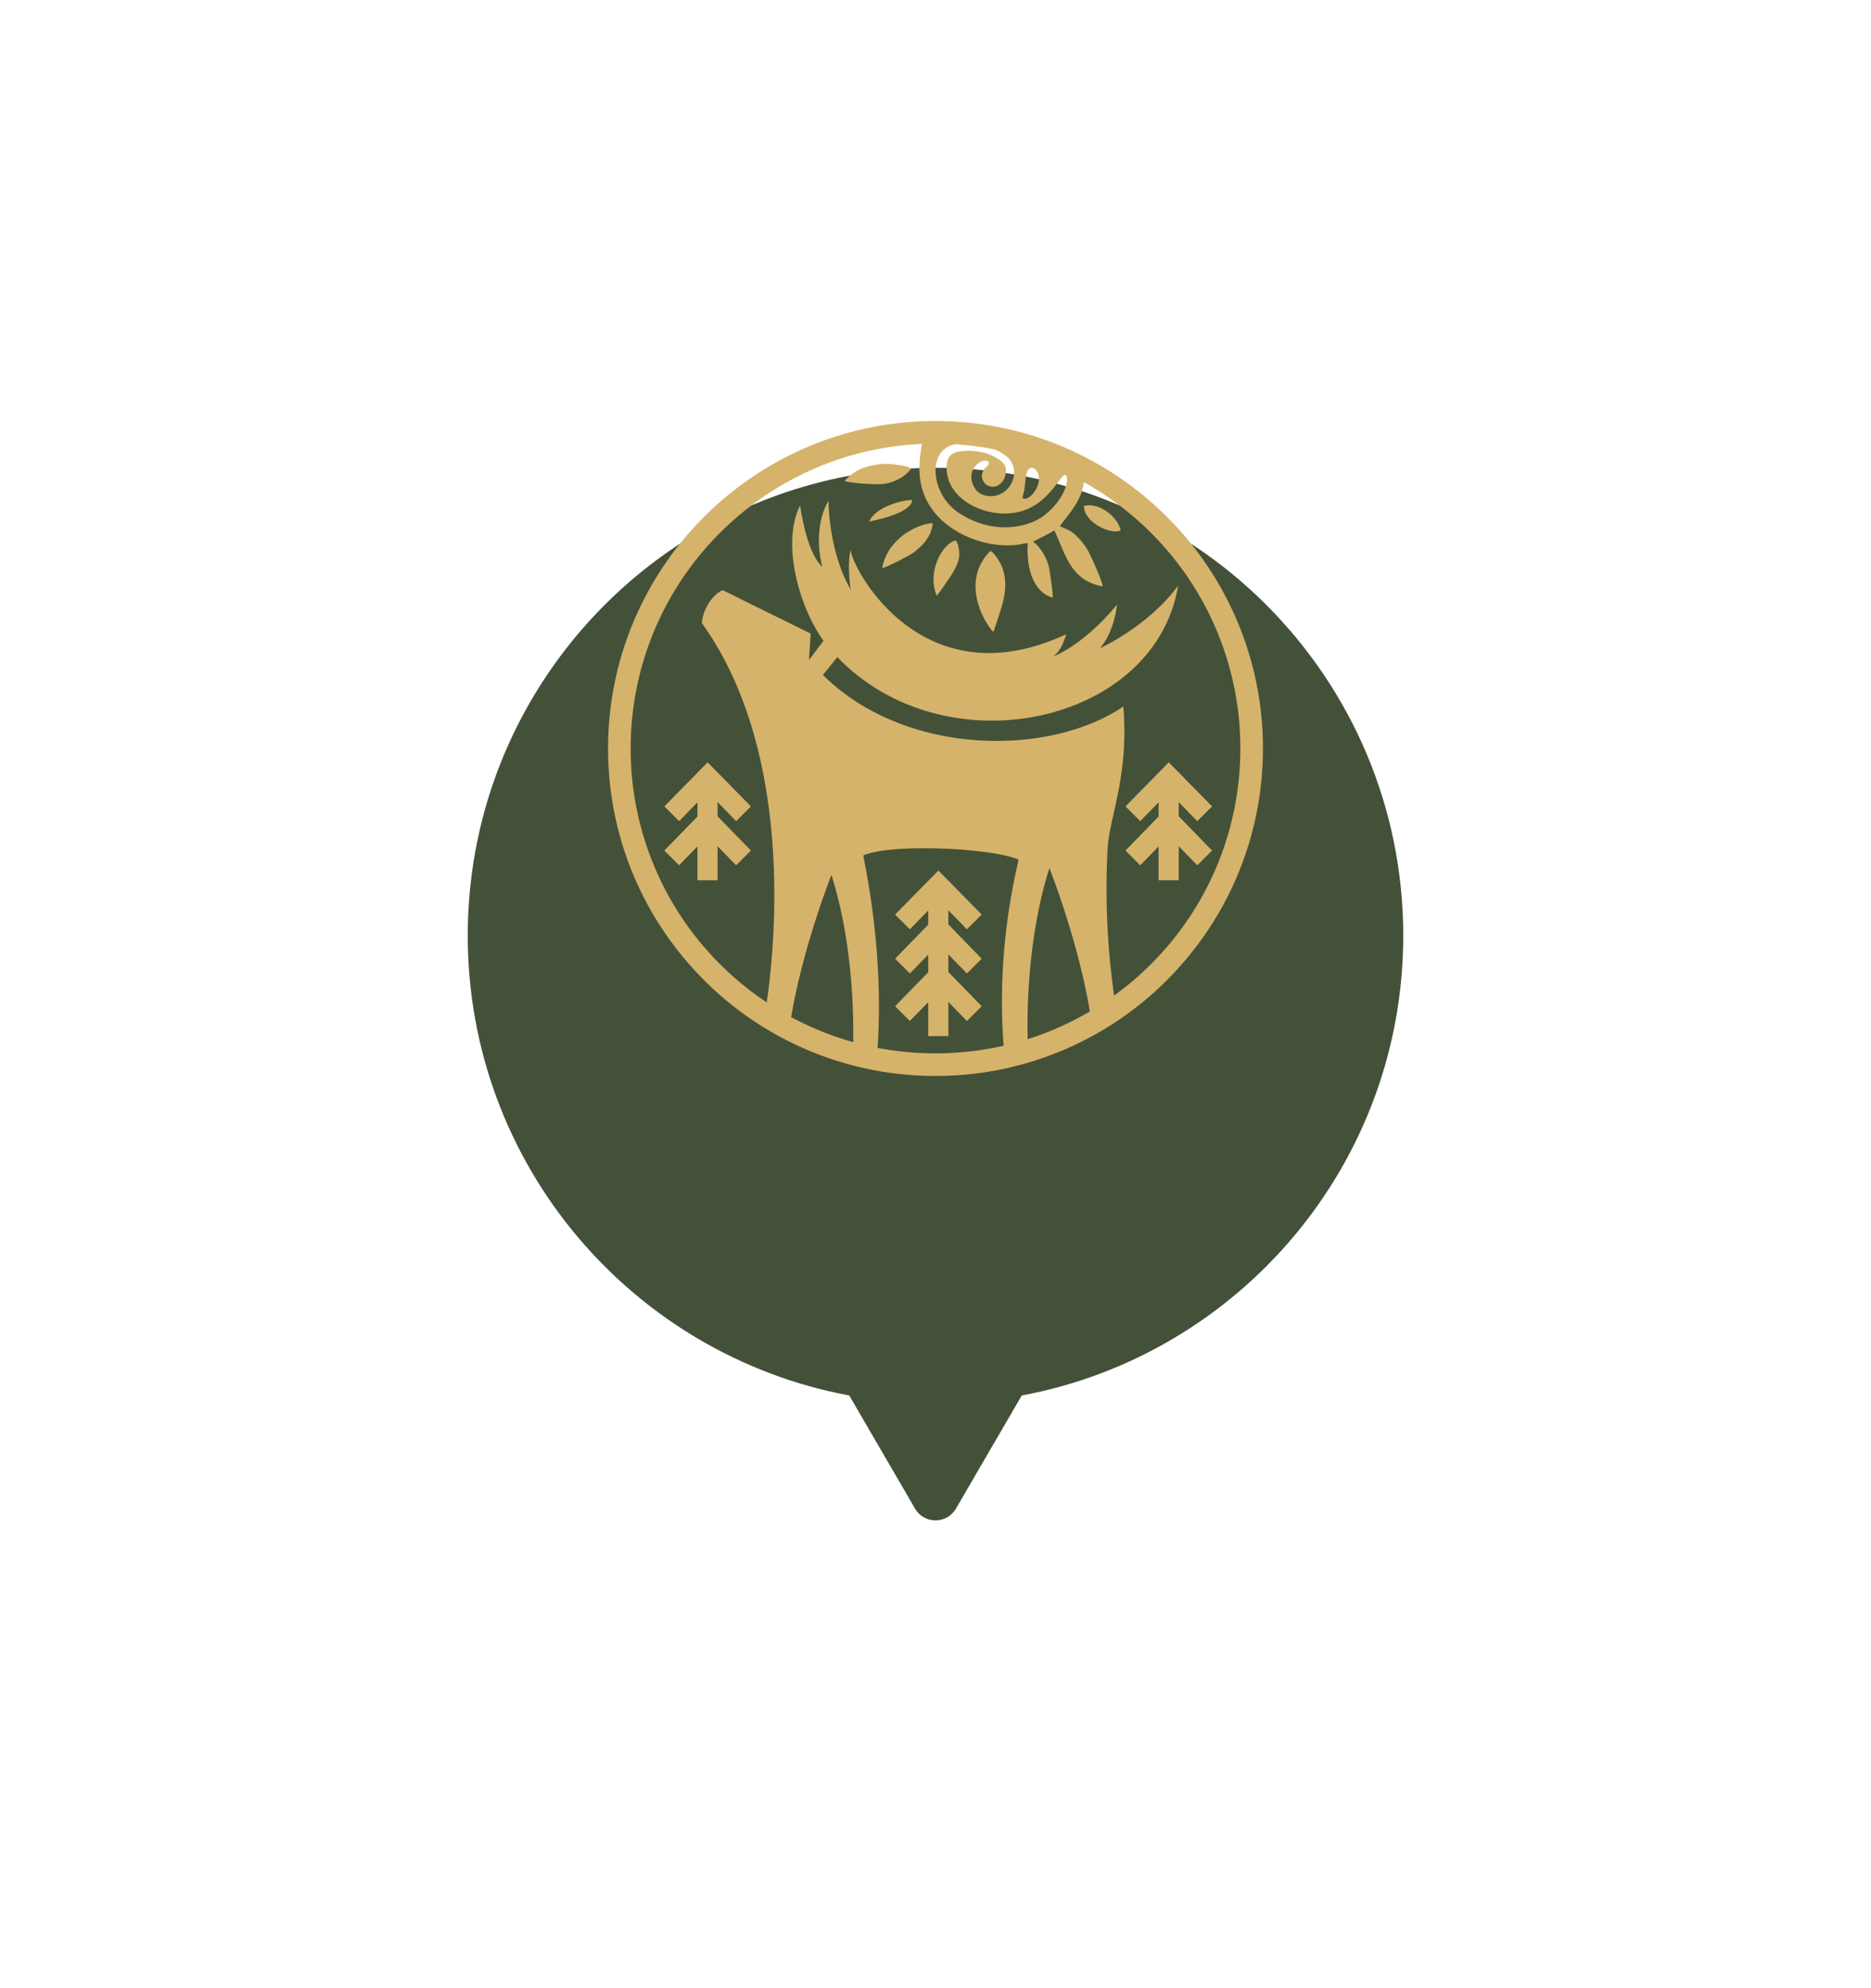
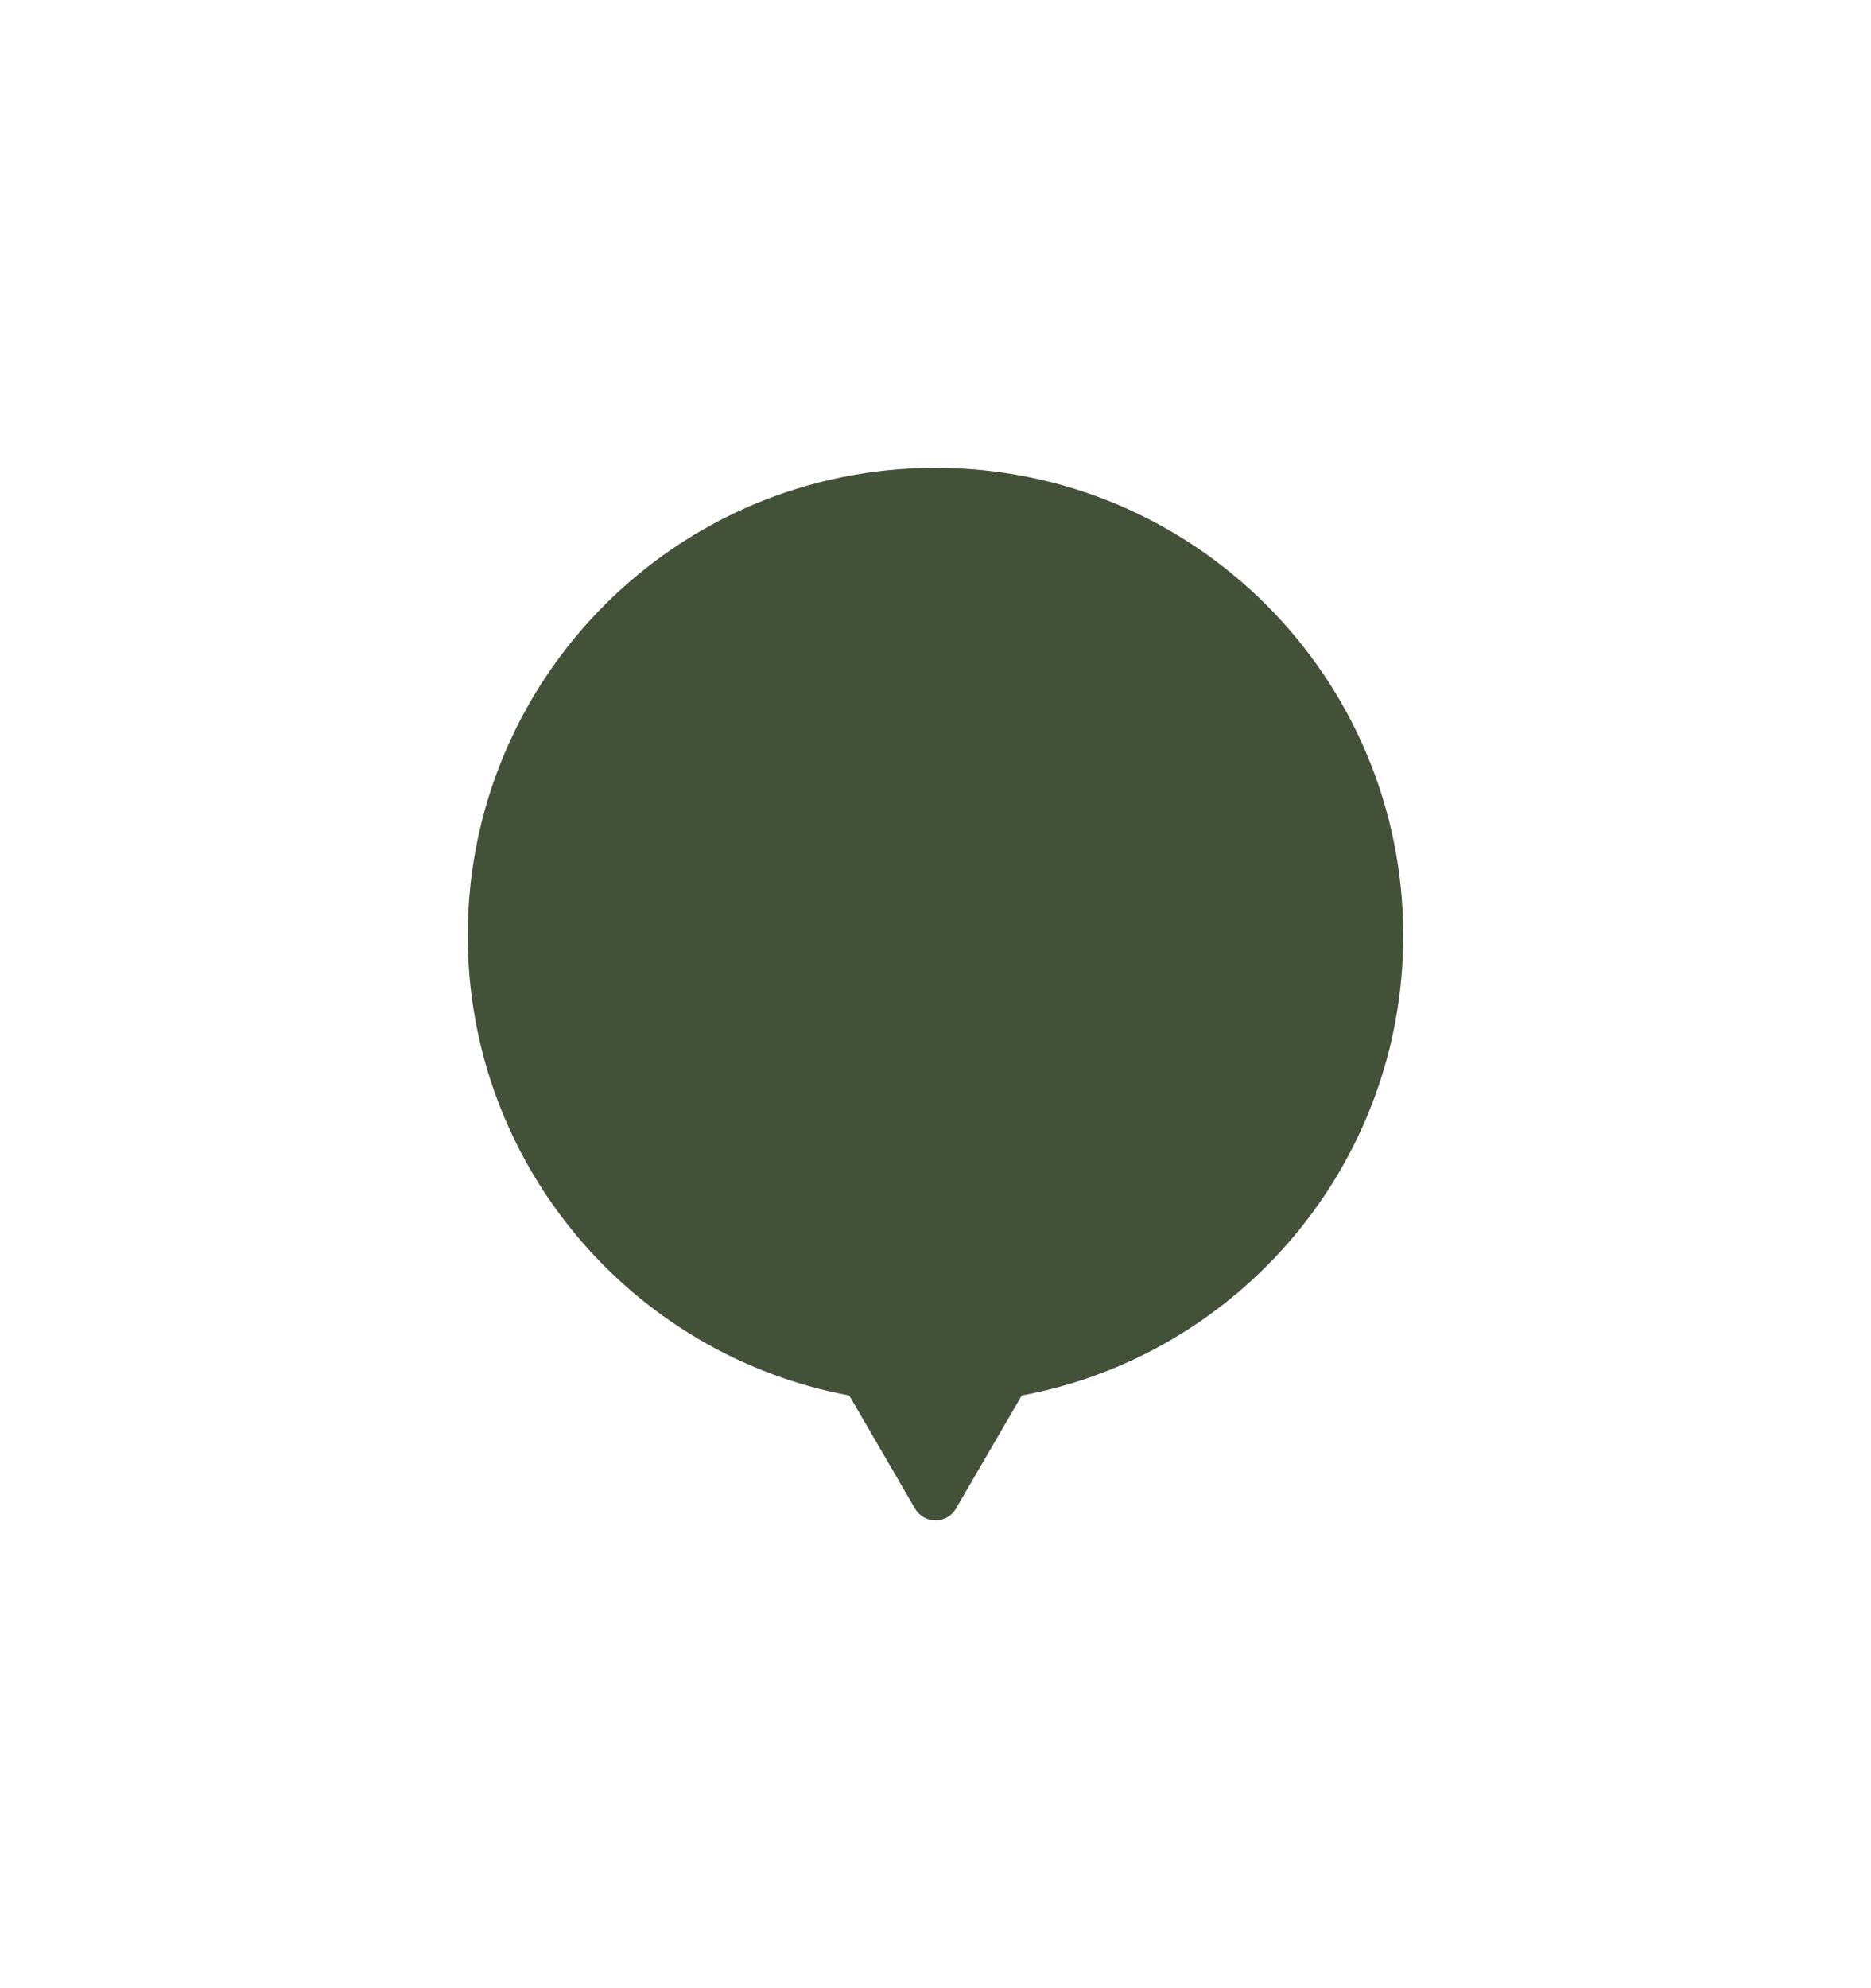
<svg xmlns="http://www.w3.org/2000/svg" width="160" height="170" fill="none">
  <g filter="url(#filter0_d_643_3679)">
    <path fill-rule="evenodd" clip-rule="evenodd" d="M80 24c-22.091 0-40 17.909-40 40 0 19.571 14.056 35.86 32.624 39.321l5.63 9.679c.776 1.333 2.716 1.333 3.491 0l5.631-9.679C105.944 99.86 120 83.571 120 64c0-22.091-17.909-40-40-40z" fill="#445139" />
  </g>
  <g clip-path="url(#clip0_643_3679)">
    <path fill-rule="evenodd" clip-rule="evenodd" d="M85.684 51.79c.38-1.358.442-2.665-.26-3.843-.098-.166-.502-.764-.732-.84-2.647 2.682-.432 6.254.249 6.922.08-.119.668-1.973.743-2.24zm2.66-5.47c.036-.038 1.487-.742 1.814-.964.92 1.864 1.315 4.272 4.124 4.785.054-.304-.937-2.486-1.164-2.904a5.29 5.29 0 00-.941-1.288c-.519-.54-.8-.632-1.54-.958.678-.951 1.88-2.17 2.048-3.77a26.174 26.174 0 015.748 4.346A25.985 25.985 0 01106.068 64a25.989 25.989 0 01-7.635 18.433c-.98.98-2.037 1.881-3.16 2.695a64.994 64.994 0 01-.56-12.504c.154-2.828 1.839-6.237 1.35-12.215-6.348 4.314-18.666 4.267-25.69-2.697l1.232-1.525c9.29 9.656 27.212 5.705 29.138-6.108-2.56 3.49-6.68 5.35-6.68 5.35 1.252-1.426 1.454-3.726 1.454-3.726-2.933 3.556-5.484 4.445-5.484 4.445.767-.457 1.134-1.912 1.134-1.912-12.736 5.92-18.679-6.416-18.402-7.282-.36 1.297-.018 3.466-.018 3.466-1.938-3.392-1.895-7.614-1.895-7.614-1.467 2.58-.521 5.664-.521 5.664-1.392-1.221-1.907-5.258-1.907-5.258-1.58 3.11-.192 8.508 1.997 11.58l-1.227 1.625-.01-.013.14-2.23-7.523-3.713c-1.053.476-1.756 1.91-1.773 2.83 7.702 10.737 6.372 26.746 5.54 32.421a26.173 26.173 0 01-4.001-3.28A25.987 25.987 0 0153.932 64a25.987 25.987 0 017.635-18.433 25.985 25.985 0 0117.281-7.61c-.477 2.392-.298 4.6 1.603 6.438 1.697 1.642 4.384 2.464 6.591 2.18.25-.032.659-.143.855-.123-.123 1.405.147 4.096 2.126 4.648.048-.21-.261-2.387-.333-2.662-.182-.704-.692-1.664-1.346-2.119zm-.904-3.738c.53.412 1.85-1.186 1.26-2.238-.111-.199-.348-.424-.639-.297-.35.153-.391 1.26-.434 1.63-.036.313-.14.597-.187.905zm-2.891-3.1c-.733-.47-2.197.96-1.077 2.41.392.508 1.23.639 1.801.455 1.244-.4 1.778-1.752 1.234-2.809-.212-.41-.745-.808-1.424-1.11a26.112 26.112 0 00-3.397-.443 2.96 2.96 0 00-.465.147c-1.892.78-1.518 4.178.743 5.7 1.068.718 2.46 1.25 3.94 1.257 1.213.006 2.495-.346 3.317-.966 2.33-1.756 2.294-4.046 1.656-3.395-.177.181-.388.484-.547.695-1.04 1.382-2.29 2.44-4.306 2.482-2.53.054-5.29-1.614-5.055-4.182.074-.808.531-1.046 1.19-1.14a5.43 5.43 0 012.058.145c.606.167 1.383.598 1.637.944.29.397.2 1.198-.248 1.636-.804.786-2.034-.067-1.506-1.089.172-.332.49-.331.449-.737zM59.643 69.818l-2.831 2.907 1.262 1.262 1.569-1.61v2.892h1.722v-2.913l1.588 1.631 1.263-1.262-2.85-2.927v-1.214l1.588 1.631 1.262-1.263-3.702-3.768-3.702 3.768 1.263 1.263 1.568-1.61v1.213zm39.434 0l-2.83 2.907 1.262 1.262 1.568-1.61v2.892h1.723v-2.913l1.588 1.631 1.263-1.262-2.851-2.927v-1.214l1.588 1.631 1.263-1.263-3.702-3.768-3.702 3.768 1.262 1.263 1.569-1.61v1.213zm-19.7 13.313l-2.831 2.906 1.262 1.263 1.569-1.61v2.904H81.1V85.67l1.587 1.63 1.263-1.263-2.85-2.926v-1.507l1.587 1.63 1.263-1.261-2.85-2.928v-1.213l1.587 1.63L83.95 78.2l-3.702-3.768-3.702 3.768 1.262 1.262 1.569-1.61v1.213l-2.831 2.907 1.262 1.263 1.569-1.61v1.506zM80 36c7.732 0 14.732 3.134 19.799 8.201a27.912 27.912 0 018.201 19.8c0 7.73-3.134 14.73-8.201 19.798A27.912 27.912 0 0180 91.999a27.916 27.916 0 01-19.8-8.2C55.135 78.732 52 71.732 52 64c0-7.732 3.134-14.732 8.2-19.799C65.269 39.134 72.269 36 80 36zm13.201 50.483c-1.021-6.122-3.46-12.26-3.46-12.26-1.93 6.048-1.91 12.714-1.858 14.631a25.913 25.913 0 005.318-2.371zm-7.374 2.931c-.698-8.986 1.368-15.916 1.266-15.917-2.319-.993-10.82-1.401-13.252-.36-.1 0 1.812 7.624 1.202 16.46a26.11 26.11 0 004.957.471c2.003 0 3.953-.226 5.827-.654zm-12.863-.307c.041-2.273-.036-8.56-1.865-14.292 0 0-2.41 6.065-3.443 12.15a25.903 25.903 0 005.308 2.142zm5.038-46.33c-.26-.115-3.04.384-3.668 1.813 0 0 3.584-.632 3.668-1.812zm17.832 2.565c-.272-1.22-1.903-2.41-3.14-2.084 0 1.473 2.433 2.51 3.14 2.084zm-14.133.865c-1.083.303-2.454 2.604-1.603 4.725.236-.25.553-.736.76-1.027.434-.61 1.198-1.726 1.176-2.488-.013-.407-.08-1.017-.333-1.21zm-3.772-6.15c-.01-.008-.026-.008-.03-.023l-.313-.138c-.154-.038-.33-.065-.487-.09-1.013-.16-1.473-.223-2.51-.007-1.072.223-1.718.615-2.364 1.333.661.188 2.668.333 3.372.239.915-.123 1.82-.609 2.332-1.314zm1.832 4.688c-.8-.028-2.062.612-2.69 1.143-.685.58-1.426 1.462-1.623 2.679.224.013 2.254-1.02 2.592-1.265.661-.477 1.624-1.322 1.72-2.557z" fill="#D5B36B" />
  </g>
  <defs>
    <clipPath id="clip0_643_3679">
-       <path fill="#fff" transform="translate(52 36)" d="M0 0h56v56H0z" />
-     </clipPath>
+       </clipPath>
    <filter id="filter0_d_643_3679" x="0" y="0" width="160" height="170" filterUnits="userSpaceOnUse" color-interpolation-filters="sRGB">
      <feFlood flood-opacity="0" result="BackgroundImageFix" />
      <feColorMatrix in="SourceAlpha" values="0 0 0 0 0 0 0 0 0 0 0 0 0 0 0 0 0 0 127 0" result="hardAlpha" />
      <feOffset dy="16" />
      <feGaussianBlur stdDeviation="20" />
      <feComposite in2="hardAlpha" operator="out" />
      <feColorMatrix values="0 0 0 0 0 0 0 0 0 0 0 0 0 0 0 0 0 0 0.24 0" />
      <feBlend in2="BackgroundImageFix" result="effect1_dropShadow_643_3679" />
      <feBlend in="SourceGraphic" in2="effect1_dropShadow_643_3679" result="shape" />
    </filter>
  </defs>
</svg>